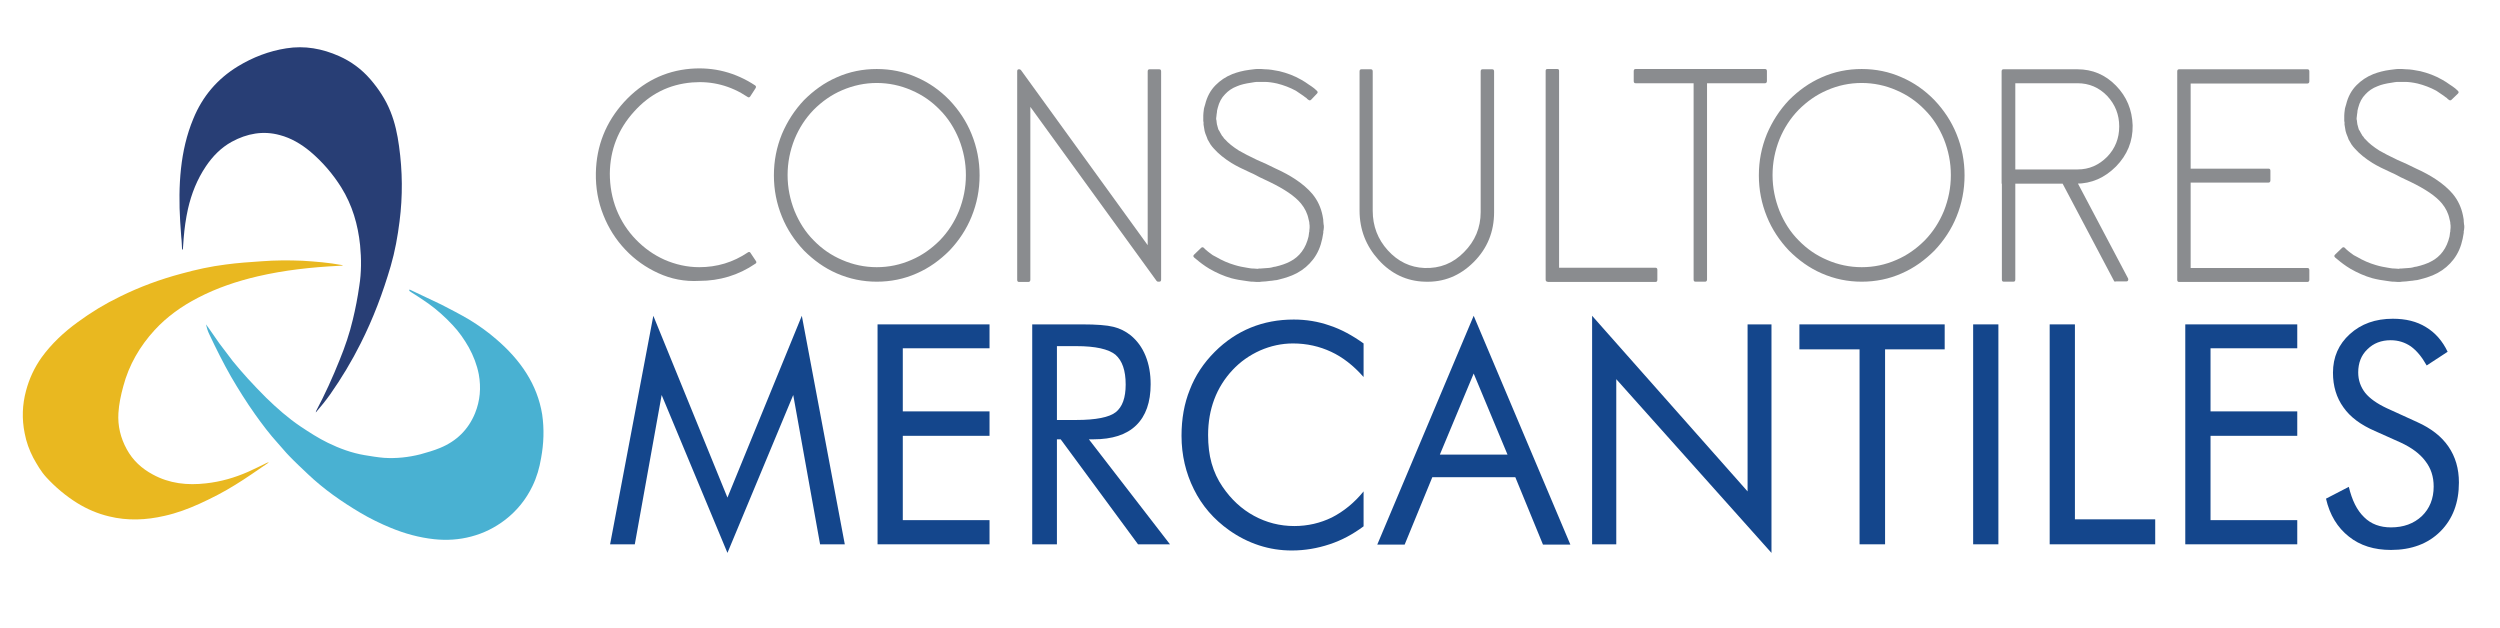
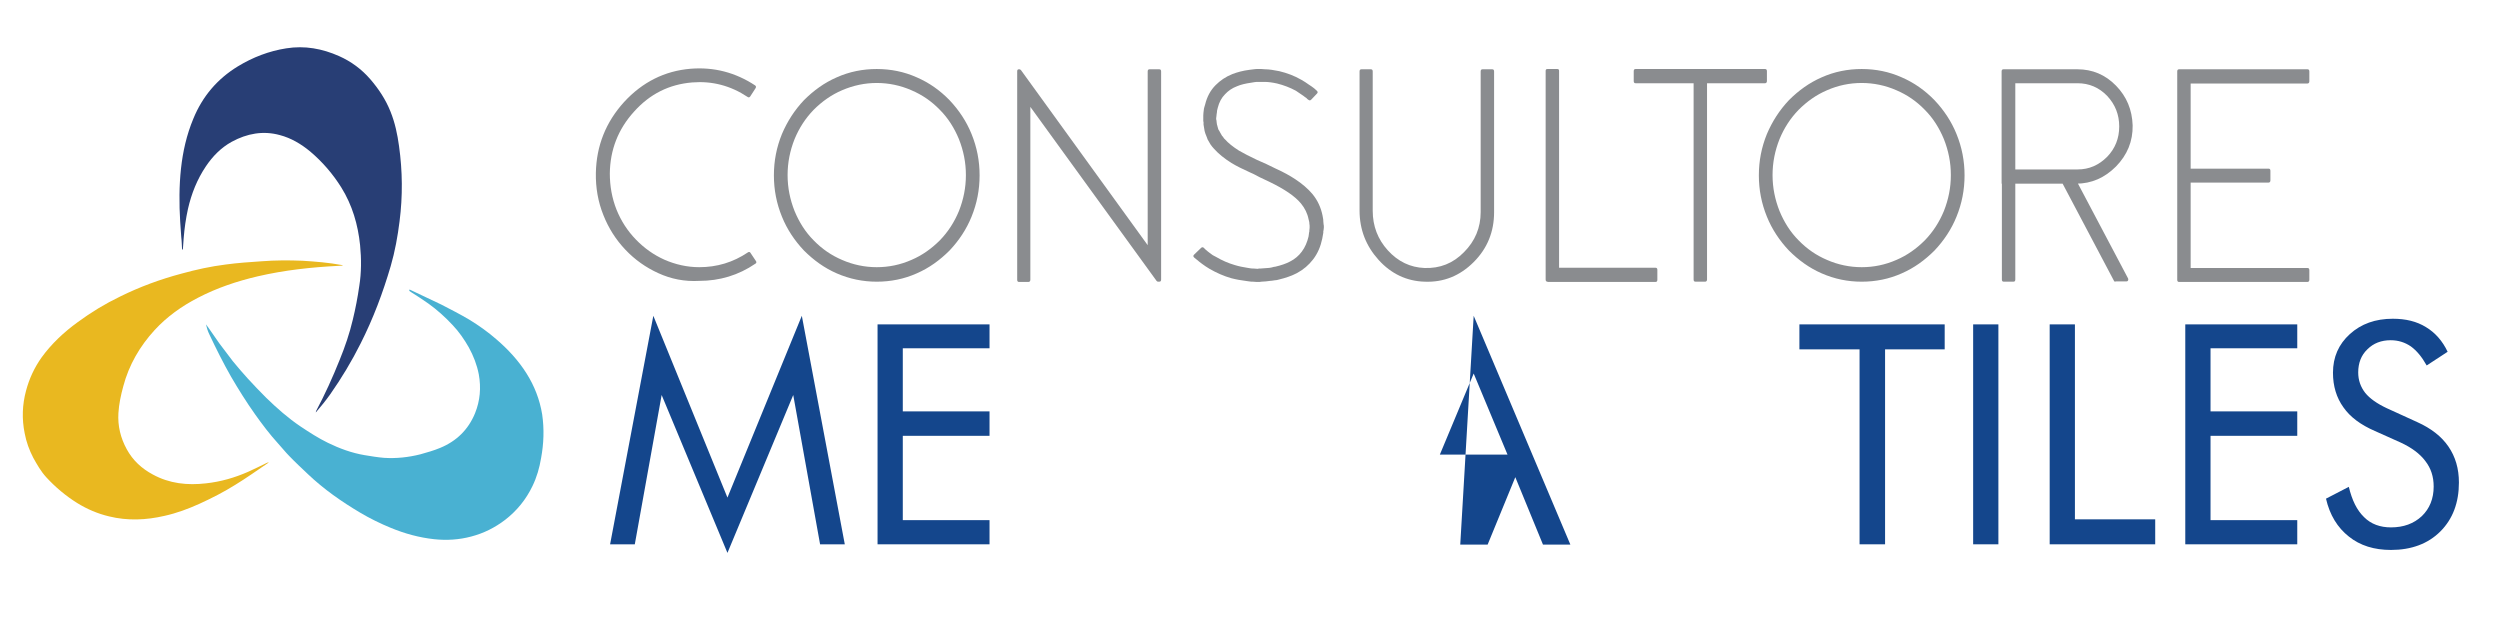
<svg xmlns="http://www.w3.org/2000/svg" id="Capa_1" x="0px" y="0px" viewBox="0 0 931 234" style="enable-background:new 0 0 931 234;" xml:space="preserve">
  <style type="text/css">
	.st0{fill:#8A8C8F;}
	.st1{fill:#14468C;}
	.st2{fill:#49B1D2;}
	.st3{fill:#283E75;}
	.st4{fill:#E9B820;}
</style>
  <path class="st0" d="M245.1,101.7c-4.6-2.1-8.7-5-12.2-8.7c-3.6-3.8-6.3-8.1-8.2-12.9c-2-5-2.9-10.2-2.8-15.7  c0.2-10.1,3.7-18.9,10.5-26.4c6.8-7.4,15.1-11.6,24.8-12.4c8.7-0.7,16.7,1.4,24,6.2c0.4,0.3,0.4,0.6,0.2,1l-2,3.1  c-0.3,0.4-0.6,0.5-1,0.2c-6.3-4.2-13.2-6-20.6-5.4c-8.6,0.7-15.8,4.3-21.7,10.9c-5.9,6.5-8.9,14.2-9,23c0,4.7,0.8,9.2,2.5,13.5  c1.7,4.2,4.1,7.9,7.2,11.1c3.1,3.2,6.6,5.7,10.6,7.5c4.1,1.8,8.5,2.8,13,2.8c6.6,0,12.6-1.8,18.1-5.5c0.4-0.3,0.8-0.2,1,0.2l2,3  c0.3,0.4,0.2,0.8-0.2,1c-6.3,4.3-13.3,6.4-20.9,6.4C254.9,104.9,249.9,103.9,245.1,101.7" />
  <path class="st0" d="M311.6,101.8c-4.6-2-8.6-4.9-12.2-8.5c-3.5-3.7-6.3-7.9-8.2-12.6c-2-4.9-3-10-3-15.4c0-5.4,1-10.5,3-15.4  c2-4.7,4.7-8.9,8.2-12.6c3.6-3.6,7.6-6.5,12.2-8.5c4.7-2.1,9.7-3.1,14.9-3.1c5.2,0,10.2,1,14.9,3.1c4.6,2,8.6,4.8,12.2,8.5  c3.5,3.7,6.3,7.9,8.2,12.6c2,4.9,3,10,3,15.4c0,5.4-1,10.5-3,15.4c-1.9,4.7-4.7,8.9-8.2,12.6c-3.6,3.6-7.6,6.5-12.2,8.5  c-4.7,2.1-9.7,3.1-14.9,3.1C321.4,104.9,316.4,103.9,311.6,101.8 M313.6,33.6c-4,1.7-7.5,4.2-10.6,7.3c-3.1,3.2-5.4,6.8-7.1,10.9  c-1.7,4.3-2.6,8.7-2.6,13.4s0.9,9.1,2.6,13.4c1.7,4.1,4,7.8,7.1,10.9c3.1,3.2,6.6,5.6,10.6,7.3c4.1,1.8,8.5,2.7,12.9,2.7  c4.5,0,8.8-0.9,12.9-2.7c4-1.7,7.5-4.2,10.6-7.3c3.1-3.2,5.4-6.8,7.1-10.9c1.7-4.3,2.6-8.7,2.6-13.4s-0.9-9.1-2.6-13.4  c-1.7-4.1-4-7.8-7.1-10.9c-3.1-3.2-6.6-5.6-10.6-7.3c-4.1-1.8-8.5-2.7-12.9-2.7C322.1,30.9,317.8,31.8,313.6,33.6" />
  <path class="st0" d="M432.4,104.1c0,0.5-0.2,0.8-0.7,0.8h-0.4c-0.3,0-0.4-0.1-0.6-0.3l-47-64.8v64.4c0,0.5-0.3,0.8-0.7,0.8h-3.5  c-0.5,0-0.7-0.3-0.7-0.8V26.6c0-0.6,0.2-0.8,0.7-0.8h0.1c0.2,0,0.4,0.1,0.6,0.3l47.2,65.2V26.6c0-0.5,0.2-0.8,0.7-0.8h3.6  c0.5,0,0.7,0.3,0.7,0.8V104.1z" />
  <path class="st0" d="M488.3,37.1c-0.3,0.3-0.6,0.4-1,0.1c-0.3-0.2-0.6-0.4-0.8-0.7c-0.4-0.3-0.8-0.5-1.1-0.8c-1-0.7-1.9-1.3-2.8-1.9  c-2.2-1.2-4.6-2.1-7-2.7c-1.8-0.4-3.4-0.6-4.6-0.6h-1.2h-1.3c-0.4,0-0.9,0-1.4,0.1l-0.6,0.1l-0.6,0.1c-2.1,0.3-3.8,0.7-5.2,1.3  c-1.9,0.7-3.4,1.8-4.5,3c-1.3,1.3-2.2,3-2.7,5l-0.2,0.8c-0.1,0.3-0.1,0.6-0.1,0.8c-0.1,0.7-0.2,1.2-0.2,1.5l-0.1,0.8v0.1v0.1V44v0.1  v0.3l0.1,0.4l0.1,0.9l0.1,0.7l0.1,0.3l0.1,0.4l0.2,0.7c0,0.2,0.1,0.4,0.3,0.7l0.2,0.3l0.2,0.4l0.4,0.7l0.4,0.7l0.3,0.3l0.2,0.3  c0.2,0.3,0.3,0.5,0.5,0.6c1.3,1.5,3.1,2.9,5.3,4.3c1.7,1,3.9,2.1,6.6,3.4l0.9,0.4l0.9,0.4l1.8,0.8l3.5,1.7c2.9,1.3,5.2,2.6,7.2,3.9  c2.6,1.7,4.8,3.6,6.4,5.5c2,2.4,3.2,5.1,3.8,8l0.2,1.1c0.1,0.4,0.1,0.8,0.1,1.1l0.1,1.1l0.1,0.6v0.2v0.1v0.1v0.3l-0.1,0.9l-0.1,0.4  v0.6l-0.2,1.1l-0.2,1.1c-0.6,2.9-1.7,5.5-3.4,7.7c-1.6,2.1-3.6,3.8-6,5.1c-1.9,1-4.2,1.8-6.7,2.4l-0.8,0.2l-0.9,0.1  c-0.6,0.1-1.2,0.2-1.6,0.2l-1.6,0.2l-1.6,0.1l-0.7,0.1h-0.4h-0.3H468l-1.4-0.1c-0.4,0-0.9,0-1.4-0.1l-0.7-0.1l-0.7-0.1  c-1.6-0.2-3.4-0.5-5.3-1c-2.8-0.8-5.5-2-8.1-3.5c-1-0.6-1.9-1.2-2.7-1.8c-0.7-0.5-1.3-1-1.9-1.5c-0.4-0.3-0.7-0.6-1.1-0.9  c-0.4-0.4-0.4-0.7,0-1.1l2.6-2.5c0.3-0.3,0.7-0.3,1,0c0.2,0.2,0.4,0.4,0.6,0.6c0.5,0.4,1,0.9,1.6,1.3c0.7,0.6,1.5,1.1,2.4,1.5  c2.2,1.3,4.5,2.3,6.9,3c1.6,0.5,3.2,0.8,4.5,1l0.6,0.1l0.6,0.1c0.5,0.1,0.9,0.1,1.3,0.1l1.4,0.1h0.2h0.1l0.3-0.1h0.7l1.3-0.1  l1.4-0.1c0.4,0,0.9-0.1,1.4-0.2l0.7-0.2l0.7-0.1c2.1-0.5,3.9-1.1,5.4-1.9c1.8-0.9,3.3-2.2,4.4-3.7c1.2-1.6,2-3.5,2.5-5.6l0.1-0.7  l0.1-0.8c0-0.1,0.1-0.3,0.1-0.4v-0.4l0.1-0.9v-0.3v-0.1v-0.1v0.1v-0.1v-0.4l-0.1-0.8c0-0.2,0-0.5-0.1-0.8l-0.1-0.4l-0.1-0.4  c-0.4-2.1-1.4-4.1-2.8-5.8c-2.2-2.7-6.2-5.4-11.8-8.1l-3.6-1.7l-1.7-0.9l-0.8-0.4l-0.9-0.4c-2.9-1.3-5.3-2.5-7.1-3.6  c-2.7-1.7-4.8-3.4-6.5-5.3c-0.2-0.2-0.4-0.5-0.7-0.8l-0.3-0.4l-0.3-0.4c-0.5-0.8-0.9-1.5-1.1-1.9l-0.2-0.6l-0.2-0.5  c-0.2-0.4-0.3-0.8-0.4-1l-0.3-1l-0.1-0.6l-0.1-0.6l-0.2-1.2v-0.9l-0.1-0.4v-0.3v-0.1v-0.2c0,0,0,0,0,0V44v-1c0-0.6,0.1-1.3,0.2-2.1  c0-0.3,0.1-0.6,0.2-1l0.3-1c0.7-2.9,2-5.3,3.9-7.2c1.7-1.7,3.7-3.1,6.2-4.1c1.8-0.7,4-1.3,6.4-1.6l0.8-0.1l0.8-0.1  c0.6-0.1,1.1-0.1,1.4-0.1h1.4l1.4,0.1c1.5,0,3.3,0.3,5.3,0.7c2.9,0.7,5.6,1.7,8.2,3.2c1,0.6,1.9,1.1,2.8,1.8c0.7,0.4,1.3,0.9,2,1.4  c0.2,0.2,0.6,0.5,1,0.9c0.4,0.4,0.4,0.7,0,1.1L488.3,37.1z" />
  <path class="st0" d="M513.4,96.8c-4.7-5.2-7.1-11.3-7.1-18.4V26.6c0-0.5,0.2-0.8,0.7-0.8h3.5c0.5,0,0.7,0.3,0.7,0.8v51.9  c0,5.7,1.9,10.6,5.6,14.7c3.8,4.2,8.4,6.4,13.7,6.6c5.7,0.2,10.6-1.7,14.7-5.9c4.1-4.1,6.2-9.1,6.2-14.9V26.6c0-0.5,0.2-0.8,0.7-0.8  h3.6c0.5,0,0.7,0.3,0.7,0.8V79c0,7.3-2.5,13.5-7.6,18.6c-5.1,5.1-11.2,7.6-18.3,7.3C523.9,104.7,518.1,102,513.4,96.8" />
  <path class="st0" d="M576.3,104.9c-0.5,0-0.7-0.3-0.7-0.8V26.4c0-0.5,0.2-0.7,0.7-0.7h3.6c0.5,0,0.7,0.2,0.7,0.7v73.3h35.9  c0.5,0,0.7,0.3,0.7,0.8v3.7c0,0.5-0.2,0.8-0.7,0.8H576.3z" />
  <path class="st0" d="M657.3,25.7c0.5,0,0.7,0.3,0.7,0.8v3.7c0,0.5-0.3,0.8-0.7,0.8h-21.6v73.1c0,0.5-0.3,0.8-0.7,0.8h-3.6  c-0.5,0-0.7-0.3-0.7-0.8V31h-21.6c-0.5,0-0.7-0.3-0.7-0.8v-3.7c0-0.5,0.2-0.8,0.7-0.8H657.3z" />
  <path class="st0" d="M678.4,101.8c-4.6-2-8.6-4.9-12.2-8.5c-3.5-3.7-6.3-7.9-8.2-12.6c-2-4.9-3-10-3-15.4c0-5.4,1-10.5,3-15.4  c2-4.7,4.7-8.9,8.2-12.6c3.6-3.6,7.6-6.5,12.2-8.5c4.7-2.1,9.7-3.1,14.9-3.1c5.2,0,10.2,1,14.9,3.1c4.6,2,8.6,4.8,12.2,8.5  c3.5,3.7,6.3,7.9,8.2,12.6c2,4.9,3,10,3,15.4c0,5.4-1,10.5-3,15.4c-1.9,4.7-4.7,8.9-8.2,12.6c-3.6,3.6-7.6,6.5-12.2,8.5  c-4.7,2.1-9.7,3.1-14.9,3.1C688.1,104.9,683.2,103.9,678.4,101.8 M680.4,33.6c-4,1.7-7.5,4.2-10.6,7.3c-3.1,3.2-5.4,6.8-7.1,10.9  c-1.7,4.3-2.6,8.7-2.6,13.4s0.9,9.1,2.6,13.4c1.7,4.1,4,7.8,7.1,10.9c3.1,3.2,6.6,5.6,10.6,7.3c4.1,1.8,8.5,2.7,12.9,2.7  c4.5,0,8.8-0.9,12.9-2.7c4-1.7,7.5-4.2,10.6-7.3c3.1-3.2,5.4-6.8,7.1-10.9c1.7-4.3,2.6-8.7,2.6-13.4s-0.9-9.1-2.6-13.4  c-1.7-4.1-4-7.8-7.1-10.9c-3.1-3.2-6.6-5.6-10.6-7.3c-4.1-1.8-8.5-2.7-12.9-2.7C688.8,30.9,684.5,31.8,680.4,33.6" />
  <path class="st0" d="M745.4,68.3V26.6c0-0.5,0.2-0.8,0.7-0.8h27.5c5.6,0,10.4,2,14.4,6.1c4,4.1,6,9,6.2,14.8c0.1,5.9-2,11-6.2,15.3  c-4.2,4.2-9.1,6.4-14.9,6.4H745.4z M746.2,104.9c-0.5,0-0.7-0.3-0.7-0.8V56.9h5v47.2c0,0.5-0.2,0.8-0.7,0.8H746.2z M750.5,63.1h23.2  c4.3,0,7.9-1.6,11-4.7c3-3.1,4.5-6.9,4.5-11.3s-1.5-8.2-4.5-11.4c-3-3.1-6.7-4.7-11-4.7h-23.2V63.1z M787.8,104.9  c-0.3,0-0.5-0.1-0.6-0.4l-19.5-36.9l4.4-2.5l20.4,38.6c0.1,0.2,0.1,0.5,0,0.7c-0.1,0.3-0.4,0.4-0.6,0.4H787.8z" />
  <path class="st0" d="M815.8,31.1v31.7h29c0.5,0,0.7,0.3,0.7,0.8v3.6c0,0.5-0.3,0.8-0.7,0.8h-29v31.8h43.5c0.5,0,0.7,0.3,0.7,0.8v3.6  c0,0.5-0.3,0.8-0.7,0.8h-47.8c-0.5,0-0.7-0.3-0.7-0.8V26.6c0-0.5,0.2-0.8,0.7-0.8h47.8c0.5,0,0.7,0.3,0.7,0.8v3.7  c0,0.5-0.3,0.8-0.7,0.8H815.8z" />
-   <path class="st0" d="M913,37.1c-0.3,0.3-0.6,0.4-1,0.1c-0.3-0.2-0.6-0.4-0.8-0.7c-0.4-0.3-0.8-0.5-1.1-0.8c-1-0.7-1.9-1.3-2.8-1.9  c-2.2-1.2-4.6-2.1-7-2.7c-1.8-0.4-3.4-0.6-4.6-0.6h-1.2h-1.3c-0.4,0-0.9,0-1.4,0.1l-0.6,0.1l-0.6,0.1c-2.1,0.3-3.8,0.7-5.2,1.3  c-1.9,0.7-3.4,1.8-4.5,3c-1.3,1.3-2.2,3-2.7,5l-0.2,0.8c-0.1,0.3-0.1,0.6-0.1,0.8c-0.1,0.7-0.2,1.2-0.2,1.5l-0.1,0.8v0.1v0.1V44v0.1  v0.3l0.1,0.4l0.1,0.9l0.1,0.7l0.1,0.3l0.1,0.4l0.2,0.7c0,0.2,0.1,0.4,0.3,0.7l0.2,0.3l0.2,0.4l0.4,0.7l0.4,0.7l0.3,0.3l0.2,0.3  c0.2,0.3,0.3,0.5,0.5,0.6c1.3,1.5,3.1,2.9,5.3,4.3c1.7,1,3.9,2.1,6.6,3.4l0.9,0.4l0.9,0.4l1.8,0.8l3.5,1.7c2.9,1.3,5.2,2.6,7.2,3.9  c2.6,1.7,4.8,3.6,6.4,5.5c2,2.4,3.2,5.1,3.8,8l0.2,1.1c0.1,0.4,0.1,0.8,0.1,1.1l0.1,1.1l0.1,0.6v0.2v0.1v0.1v0.3l-0.1,0.9l-0.1,0.4  v0.6l-0.2,1.1l-0.2,1.1c-0.6,2.9-1.7,5.5-3.4,7.7c-1.6,2.1-3.6,3.8-6,5.1c-1.9,1-4.2,1.8-6.7,2.4l-0.8,0.2l-0.9,0.1  c-0.6,0.1-1.2,0.2-1.6,0.2l-1.6,0.2l-1.6,0.1l-0.7,0.1h-0.4h-0.3h-0.2l-1.4-0.1c-0.4,0-0.9,0-1.4-0.1l-0.7-0.1l-0.7-0.1  c-1.6-0.2-3.4-0.5-5.3-1c-2.8-0.8-5.5-2-8.1-3.5c-1-0.6-1.9-1.2-2.7-1.8c-0.7-0.5-1.3-1-1.9-1.5c-0.4-0.3-0.7-0.6-1.1-0.9  c-0.4-0.4-0.4-0.7,0-1.1l2.6-2.5c0.3-0.3,0.7-0.3,1,0c0.2,0.2,0.4,0.4,0.6,0.6c0.5,0.4,1,0.9,1.6,1.3c0.7,0.6,1.5,1.1,2.4,1.5  c2.2,1.3,4.5,2.3,6.9,3c1.6,0.5,3.2,0.8,4.5,1l0.6,0.1l0.6,0.1c0.5,0.1,0.9,0.1,1.3,0.1l1.4,0.1h0.2h0.1l0.3-0.1h0.7l1.3-0.1  l1.4-0.1c0.4,0,0.9-0.1,1.4-0.2l0.7-0.2l0.7-0.1c2.1-0.5,3.9-1.1,5.4-1.9c1.8-0.9,3.3-2.2,4.4-3.7c1.2-1.6,2-3.5,2.5-5.6l0.1-0.7  l0.1-0.8c0-0.1,0.1-0.3,0.1-0.4v-0.4l0.1-0.9v-0.3v-0.1v-0.1v0.1v-0.1v-0.4l-0.1-0.8c0-0.2,0-0.5-0.1-0.8l-0.1-0.4l-0.1-0.4  c-0.4-2.1-1.4-4.1-2.8-5.8c-2.2-2.7-6.2-5.4-11.8-8.1l-3.6-1.7l-1.7-0.9l-0.8-0.4l-0.9-0.4c-2.9-1.3-5.3-2.5-7.1-3.6  c-2.7-1.7-4.8-3.4-6.5-5.3c-0.2-0.2-0.4-0.5-0.7-0.8l-0.3-0.4l-0.3-0.4c-0.5-0.8-0.9-1.5-1.1-1.9l-0.2-0.6l-0.2-0.5  c-0.2-0.4-0.3-0.8-0.4-1l-0.3-1l-0.1-0.6l-0.1-0.6l-0.2-1.2v-0.9l-0.1-0.4v-0.3v-0.1v-0.2c0,0,0,0,0,0V44v-1c0-0.6,0.1-1.3,0.2-2.1  c0-0.3,0.1-0.6,0.2-1l0.3-1c0.7-2.9,2-5.3,3.9-7.2c1.7-1.7,3.7-3.1,6.2-4.1c1.8-0.7,4-1.3,6.4-1.6l0.8-0.1l0.8-0.1  c0.6-0.1,1.1-0.1,1.4-0.1h1.4l1.4,0.1c1.5,0,3.3,0.3,5.3,0.7c2.9,0.7,5.6,1.7,8.2,3.2c1,0.6,1.9,1.1,2.8,1.8c0.7,0.4,1.3,0.9,2,1.4  c0.2,0.2,0.6,0.5,1,0.9c0.4,0.4,0.4,0.7,0,1.1L913,37.1z" />
  <polygon class="st1" points="270.9,205.9 246.4,147.1 236.4,202.7 227.2,202.7 243.3,117.6 270.9,185.3 298.6,117.6 314.6,202.7   305.4,202.7 295.4,147.1 " />
  <polygon class="st1" points="326.8,202.7 326.8,120.8 368.5,120.8 368.5,129.7 336.2,129.7 336.2,153.2 368.5,153.2 368.5,162.3   336.2,162.3 336.2,193.7 368.5,193.7 368.5,202.7 " />
-   <path class="st1" d="M384.4,202.7v-81.9H403c5.3,0,9.2,0.3,11.6,0.9c2.5,0.6,4.6,1.7,6.5,3.2c2.3,1.9,4.2,4.4,5.5,7.6  c1.3,3.2,1.9,6.7,1.9,10.6c0,6.7-1.8,11.8-5.4,15.3c-3.6,3.5-8.9,5.2-15.9,5.2h-1.7l30.2,39.1h-11.9l-28.8-39.1h-1.4v39.1H384.4z   M393.6,129v27.4h7.2c7.3,0,12.3-1,14.7-2.9c2.5-2,3.7-5.4,3.7-10.3c0-5.3-1.3-8.9-3.8-11.1c-2.6-2.1-7.4-3.2-14.6-3.2H393.6z" />
-   <path class="st1" d="M507.8,140.4c-3.8-4.3-7.8-7.4-12.1-9.4c-4.3-2-9-3.1-14.2-3.1c-4.2,0-8.3,0.9-12.2,2.6  c-4,1.8-7.4,4.2-10.3,7.3c-3,3.2-5.3,6.9-6.8,10.9c-1.5,4-2.3,8.4-2.3,13.3c0,3.8,0.4,7.3,1.3,10.5c0.9,3.2,2.3,6.2,4.1,8.8  c3.2,4.7,7.1,8.3,11.7,10.8c4.6,2.5,9.6,3.8,15,3.8c5,0,9.7-1.1,14-3.2c4.3-2.2,8.3-5.4,11.8-9.7V196c-3.9,2.9-8.1,5.2-12.7,6.7  c-4.5,1.5-9.2,2.3-14,2.3c-4.2,0-8.2-0.6-12.2-1.9c-4-1.3-7.7-3.2-11.1-5.6c-5.8-4.1-10.2-9.2-13.2-15.3c-3-6-4.6-12.7-4.6-19.9  c0-6.3,1-12,3.1-17.2c2-5.2,5.1-9.9,9.3-14.1c4-4,8.5-7,13.4-9c4.9-2,10.2-3,16-3c4.6,0,9,0.7,13.3,2.2c4.3,1.4,8.5,3.7,12.7,6.7  V140.4z" />
-   <path class="st1" d="M548.8,117.6l36,85.2h-10.2l-10.3-25.1h-30.9l-10.3,25.1h-10.2L548.8,117.6z M548.8,139.1l-12.6,30.2h25.2  L548.8,139.1z" />
-   <polygon class="st1" points="592.9,202.7 592.9,117.6 650.8,183 650.8,120.8 659.7,120.8 659.7,205.9 601.9,141.2 601.9,202.7 " />
+   <path class="st1" d="M548.8,117.6l36,85.2h-10.2l-10.3-25.1l-10.3,25.1h-10.2L548.8,117.6z M548.8,139.1l-12.6,30.2h25.2  L548.8,139.1z" />
  <polygon class="st1" points="692.5,202.7 692.5,130.1 670.1,130.1 670.1,120.8 724.2,120.8 724.2,130.1 702,130.1 702,202.7 " />
  <rect x="734.8" y="120.8" class="st1" width="9.4" height="81.9" />
  <polygon class="st1" points="763.3,202.7 763.3,120.8 772.7,120.8 772.7,193.4 802.6,193.4 802.6,202.7 " />
  <polygon class="st1" points="813.8,202.7 813.8,120.8 855.5,120.8 855.5,129.7 823.2,129.7 823.2,153.2 855.5,153.2 855.5,162.3   823.2,162.3 823.2,193.7 855.5,193.7 855.5,202.7 " />
  <path class="st1" d="M900.2,157.2c5.1,2.3,9,5.3,11.6,9.1c2.6,3.8,3.9,8.2,3.9,13.4c0,7.5-2.3,13.6-6.9,18.2  c-4.6,4.6-10.8,6.9-18.4,6.9c-6.2,0-11.5-1.6-15.7-5c-4.2-3.3-7.1-8-8.5-14.1l8.5-4.4c1.2,5,3,8.7,5.7,11.3c2.6,2.6,6,3.8,10,3.8  c4.7,0,8.5-1.4,11.5-4.2c2.9-2.8,4.4-6.5,4.4-11c0-3.7-1-6.8-3.1-9.5c-2-2.7-5.1-5-9.2-6.9l-9.6-4.3c-5.3-2.3-9.2-5.2-11.7-8.8  c-2.6-3.6-3.9-7.9-3.9-12.9c0-5.8,2.1-10.6,6.3-14.4c4.2-3.8,9.5-5.7,16-5.7c4.8,0,8.9,1,12.3,3.1c3.5,2.1,6.2,5.2,8.1,9.2l-7.8,5.1  c-1.8-3.2-3.7-5.5-5.9-7.1c-2.2-1.5-4.7-2.3-7.5-2.3c-3.5,0-6.4,1.1-8.7,3.4c-2.3,2.2-3.4,5.1-3.4,8.6c0,2.9,0.9,5.4,2.6,7.6  c1.7,2.1,4.4,4,8,5.7L900.2,157.2z" />
  <path class="st2" d="M152.5,107.8c3.9,1.9,7.9,3.7,11.8,5.6c3.5,1.8,7,3.6,10.4,5.6c3.6,2.2,7,4.6,10.2,7.4  c4.3,3.7,8.2,7.9,11.2,12.7c2.9,4.6,4.9,9.7,5.8,15.2c0.8,5.5,0.6,10.9-0.4,16.3c-0.6,3.6-1.6,7.1-3.2,10.4  c-2.4,5-5.8,9.2-10.2,12.6c-3.8,2.9-8,5-12.6,6.2c-4.5,1.2-9.1,1.5-13.8,1c-5.6-0.6-11-2.1-16.1-4.2c-3.9-1.6-7.8-3.5-11.5-5.7  c-6.9-4.1-13.5-8.7-19.4-14.3c-2.3-2.2-4.7-4.4-6.9-6.7c-1.5-1.5-2.8-3.2-4.2-4.7c-3.1-3.4-5.9-7.1-8.6-10.9  c-3.2-4.5-6.2-9.3-9-14.1c-2.9-5.1-5.5-10.3-8-15.6c-0.6-1.2-1-2.5-1.3-3.8c0.6,0.8,1.2,1.6,1.8,2.5c1.1,1.5,2.1,3.1,3.2,4.6  c1.7,2.2,3.3,4.4,5,6.6c1.8,2.2,3.7,4.4,5.6,6.5c2.2,2.4,4.5,4.8,6.8,7.1c4,3.9,8.2,7.6,12.8,10.7c3.3,2.2,6.7,4.4,10.2,6.1  c4.3,2.1,8.9,3.8,13.7,4.6c2.4,0.4,4.8,0.8,7.2,1c4.6,0.3,9.1-0.2,13.5-1.3c2.5-0.7,5-1.4,7.4-2.4c6.1-2.5,10.5-6.8,13-12.9  c1.9-4.7,2.3-9.5,1.4-14.5c-0.7-3.6-2-6.9-3.7-10c-1.7-3-3.7-5.9-6.1-8.4c-2.7-2.9-5.7-5.6-8.9-7.9c-2.1-1.5-4.3-2.9-6.5-4.3  c-0.2-0.2-0.5-0.3-0.7-0.5C152.5,107.9,152.5,107.9,152.5,107.8" />
  <path class="st3" d="M67.8,92.9c-0.1-1.5-0.1-3.1-0.3-4.6c-0.1-1.9-0.3-3.9-0.4-5.8c-0.4-6.6-0.4-13.2,0.3-19.7  c0.7-6.4,2.1-12.6,4.6-18.6c3.4-8.3,8.9-14.8,16.6-19.5c5.6-3.4,11.6-5.7,18-6.7c6.9-1.1,13.4,0.1,19.7,2.9c4.5,2,8.4,4.9,11.6,8.6  c3.1,3.6,5.7,7.5,7.5,12c1.7,4.2,2.6,8.5,3.2,12.9c1.3,9.3,1.4,18.6,0.2,28c-0.7,5.6-1.7,11.2-3.3,16.7c-2.9,9.9-6.5,19.5-11.2,28.8  c-3.3,6.6-7.1,12.9-11.3,18.9c-1.7,2.4-3.5,4.6-5.4,6.8c0-0.2,0.1-0.3,0.1-0.5c3.3-6.2,6.2-12.6,8.8-19.1c2-4.9,3.7-9.9,4.9-15  c1-4.1,1.8-8.3,2.4-12.5c0.8-5,0.8-10.1,0.3-15.2c-0.8-7.7-2.9-14.9-7-21.5c-3.2-5.1-7-9.5-11.6-13.4c-3.4-2.8-7.1-5-11.3-6.1  C98,48.6,92,49.7,86.3,52.8c-4,2.2-7.1,5.4-9.6,9.1c-3.3,4.9-5.4,10.2-6.7,15.9c-0.8,3.6-1.3,7.2-1.6,10.9c-0.1,1.4-0.2,2.8-0.3,4.2  C68,92.9,67.9,92.9,67.8,92.9" />
  <path class="st4" d="M127.7,98.9c-0.6,0-1.1,0.1-1.6,0.1c-10.1,0.5-20.2,1.6-30.1,3.9c-7.7,1.8-15.2,4.3-22.3,8  c-6,3.1-11.5,7-16.1,12c-5.5,6-9.6,13-11.7,21c-0.9,3.3-1.6,6.6-1.8,9.9c-0.3,4.8,0.8,9.3,3.1,13.5c2.3,4.2,5.6,7.2,9.7,9.4  c6.2,3.4,12.9,4.1,19.8,3.3c5.5-0.6,10.7-2.1,15.7-4.3c2.3-1,4.6-2.2,6.9-3.3c0.2-0.1,0.5-0.2,0.8-0.2c-0.1,0.1-0.2,0.2-0.4,0.3  c-4,2.7-7.9,5.5-12,8c-4.3,2.7-8.8,5-13.4,7.1c-4.2,1.9-8.5,3.5-13,4.5c-6.9,1.6-13.8,1.9-20.7,0.2c-4.2-1-8.2-2.7-11.9-5  c-4.3-2.7-8.1-5.9-11.5-9.6c-2-2.2-3.4-4.7-4.8-7.2c-1.5-2.9-2.6-5.9-3.2-9.1c-1.1-5.4-0.9-10.7,0.5-15.9c1.2-4.5,3.1-8.6,5.8-12.4  c3.7-5.1,8.3-9.4,13.4-13.1c5-3.7,10.3-6.9,15.9-9.6c7.3-3.6,14.9-6.4,22.8-8.5c5.4-1.5,10.9-2.7,16.5-3.4c4.4-0.6,8.9-0.9,13.3-1.2  c5.1-0.4,10.1-0.4,15.2-0.2c4.9,0.3,9.8,0.7,14.7,1.6C127.5,98.7,127.5,98.8,127.7,98.9" />
</svg>